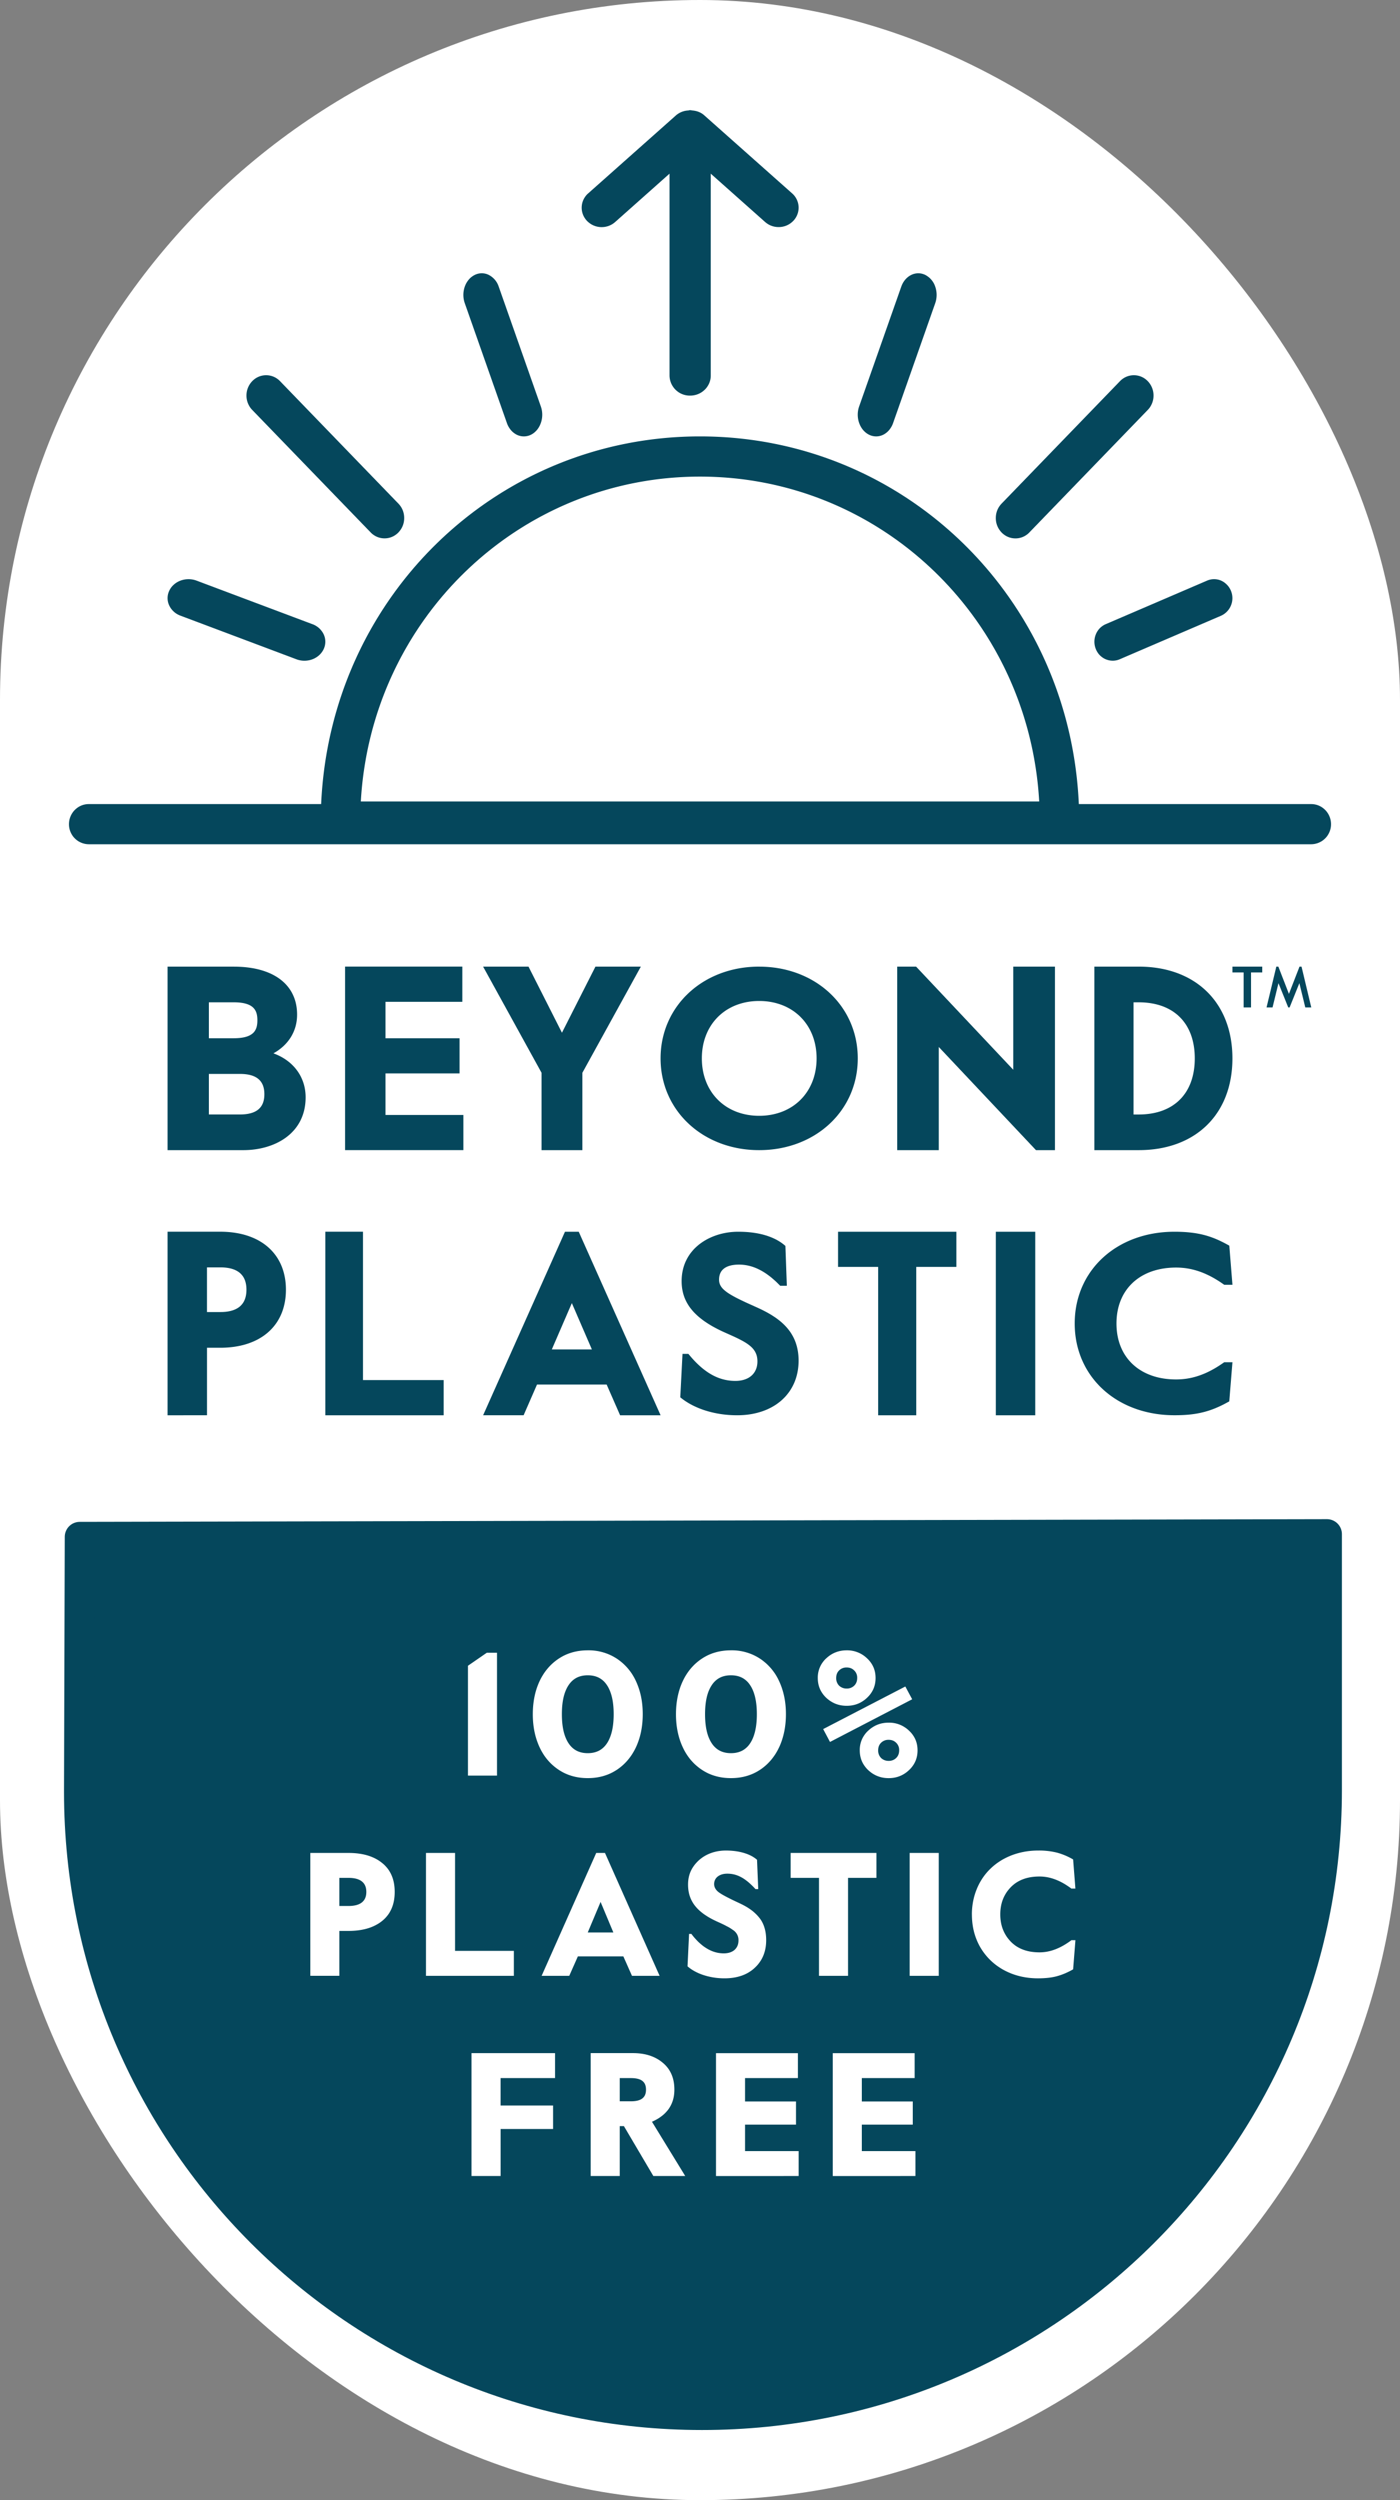
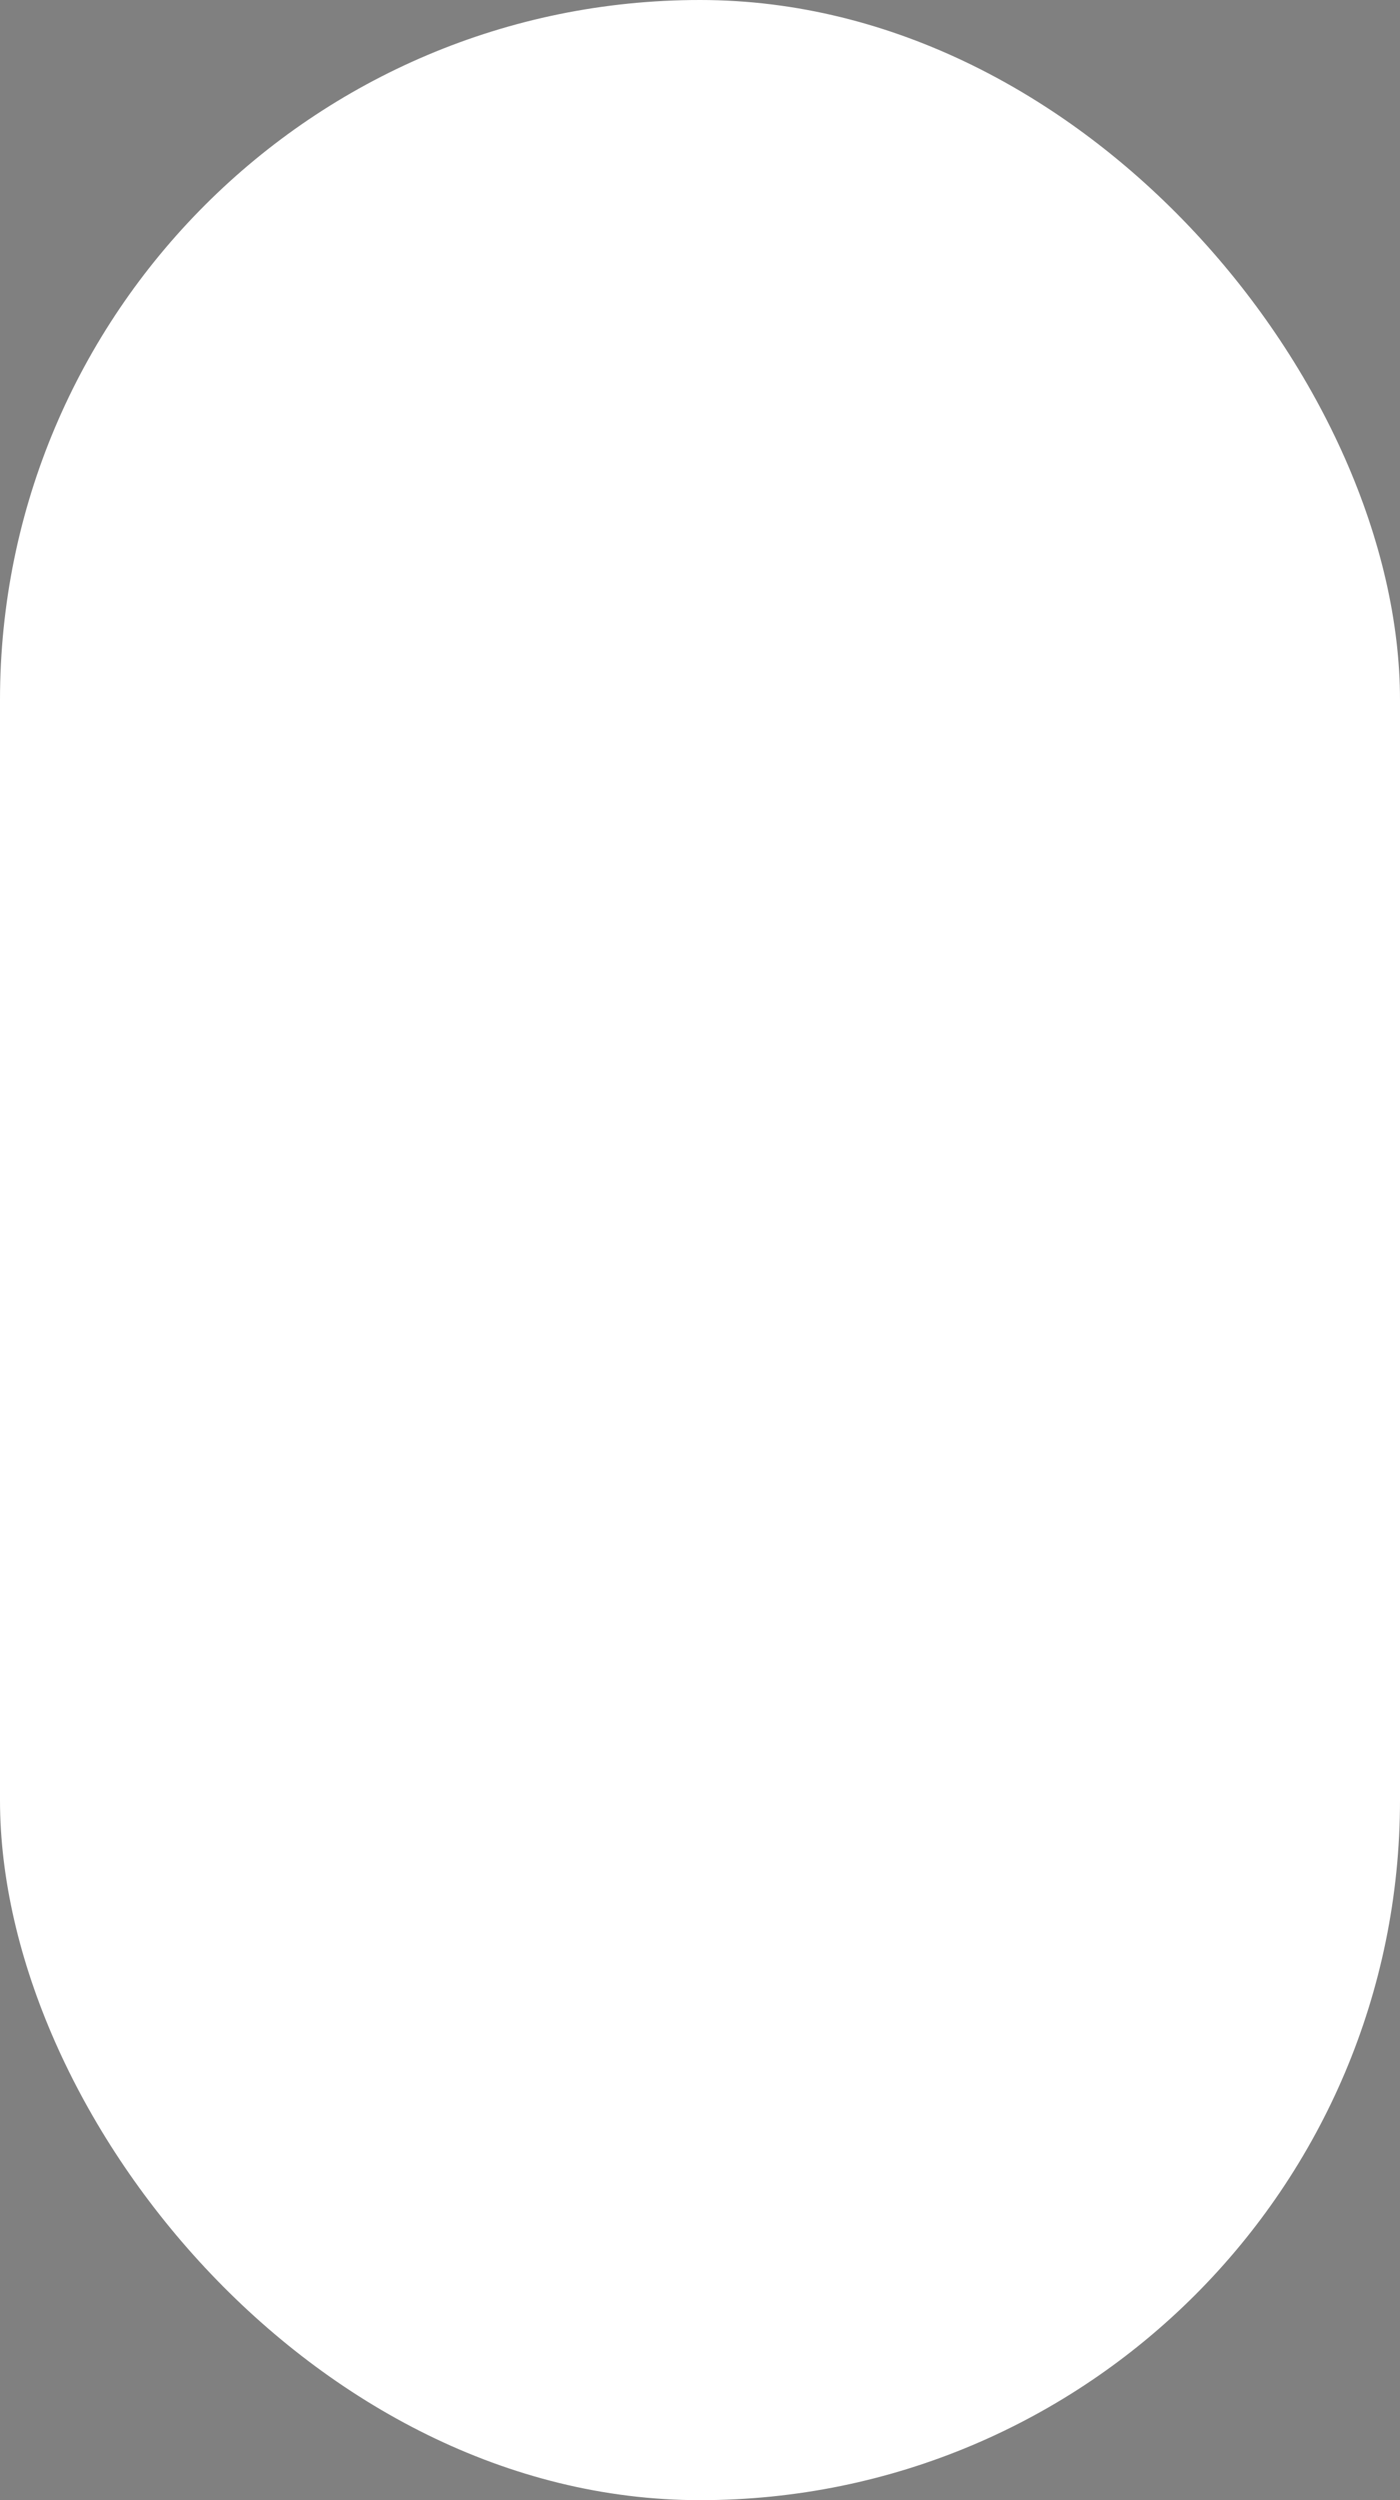
<svg xmlns="http://www.w3.org/2000/svg" height="100" width="56">
  <rect width="100%" height="100%" fill="#808080" stroke="none" />
  <g fill-rule="evenodd" fill="none">
    <rect rx="28" fill="#FFF" height="100" width="56" />
-     <path d="M28 17.455c8.166 0 14.79 6.446 15.153 14.706h9.296c.436 0 .792.361.792.804a.799.799 0 0 1-.792.803H3.551a.799.799 0 0 1-.792-.803c0-.443.356-.804.792-.804h9.295c.364-8.26 6.989-14.706 15.154-14.706Zm0 1.608c-7.229 0-13.154 5.693-13.567 12.994h27.135C41.154 24.756 35.229 19.063 28 19.063Zm20.284 4.16a.702.702 0 0 1 .56 0 .771.771 0 0 1 0 1.404l-4.055 1.742a.709.709 0 0 1-.28.058.73.73 0 0 1-.677-.47.779.779 0 0 1 0-.58.739.739 0 0 1 .396-.411Zm-41.516.41c.176-.386.667-.57 1.093-.41l4.635 1.742a.796.796 0 0 1 .453.411.691.691 0 0 1 0 .582c-.13.285-.433.47-.774.47a.907.907 0 0 1-.319-.059l-4.635-1.743a.797.797 0 0 1-.453-.41.688.688 0 0 1 0-.583Zm39.143-8.387a.82.82 0 0 1 .23.575.82.82 0 0 1-.23.575l-4.736 4.9a.768.768 0 0 1-1.113 0 .824.824 0 0 1-.23-.576c0-.217.082-.421.23-.575l4.737-4.899a.768.768 0 0 1 1.112 0Zm-35.822 0a.769.769 0 0 1 1.113 0l4.736 4.899c.149.154.23.358.23.575a.823.823 0 0 1-.23.575.768.768 0 0 1-1.112 0l-4.737-4.899a.82.82 0 0 1-.23-.574.82.82 0 0 1 .23-.576Zm25.962-3.782c.156-.44.586-.65.96-.468a.809.809 0 0 1 .398.469c.075.213.075.449 0 .662l-1.685 4.794c-.114.324-.38.534-.679.534a.641.641 0 0 1-.28-.066c-.375-.183-.554-.69-.4-1.131Zm-17.062-.467a.628.628 0 0 1 .562-.001.809.809 0 0 1 .398.469l1.685 4.793c.155.44-.024.948-.397 1.131a.647.647 0 0 1-.282.066c-.298 0-.565-.21-.679-.534l-1.685-4.794c-.156-.44.023-.948.398-1.13Zm8.633-6.592.053.012c.182.012.355.07.49.191l3.52 3.127a.76.76 0 0 1 .05 1.096.808.808 0 0 1-.59.252.812.812 0 0 1-.541-.204L28.43 6.946v8.079c0 .44-.37.799-.824.799a.813.813 0 0 1-.825-.799V6.946L24.607 8.88a.814.814 0 0 1-1.13-.048.761.761 0 0 1 .049-1.096l3.519-3.127a.812.812 0 0 1 .487-.19c.02-.002.037-.012.057-.013l.017.002.016-.002Zm12.909 38.383-3.86-4.097-.027-.029h-.756v7.341h1.663v-4.127l3.861 4.098.027.03h.759v-7.342H40.53v4.126Zm-31.18-1.26h-.996V40.09h.995c.83 0 .945.345.945.719 0 .373-.114.718-.945.718Zm-.996 1.426h1.244c.657 0 .976.266.976.812 0 .545-.32.81-.976.81H8.355v-1.622Zm2.582-.823c.605-.336.947-.889.947-1.548 0-1.202-.947-1.92-2.534-1.92H6.703v7.34h3.03c1.24 0 2.492-.653 2.492-2.115 0-.81-.488-1.467-1.288-1.757Zm4.483.803h2.962v-1.406H15.42V40.07h3.073v-1.409h-4.69v7.341h4.732v-1.407H15.42v-1.662Zm7.875 3.07v-3.095l2.339-4.247h-1.816l-1.34 2.644-1.338-2.644h-1.816l2.338 4.247v3.094h1.633Zm22.253-7.342c2.278 0 3.749 1.442 3.749 3.67 0 2.23-1.47 3.671-3.749 3.671h-1.773v-7.34Zm0 1.428h-.206v4.487h.206c1.404 0 2.243-.839 2.243-2.244 0-1.405-.839-2.243-2.243-2.243Zm4.942-1.428v.234h-.449v1.398h-.296v-1.398h-.448v-.234h1.193ZM9.858 51.585c0 .592-.35.893-1.04.893h-.539v-1.786h.539c.69 0 1.04.302 1.04.893m-1.052-2.32H6.703v7.342H8.28v-2.7h.527c1.622 0 2.63-.89 2.63-2.322 0-1.43-1.008-2.32-2.63-2.32m5.713 0h-1.506v7.342h4.733v-1.408h-3.227v-5.933Zm9.155 4.708h-1.602l.801-1.852.801 1.852Zm-.526-4.707h-.55l-3.274 7.34h1.62l.535-1.227h2.786l.538 1.228h1.62l-3.251-7.288-.024-.053Zm10.373 1.407h1.604v5.934h1.524v-5.934h1.605v-1.407h-4.733v1.407Zm6.31 5.934h1.578v-7.341h-1.577v7.34Zm7.212-5.908c.65 0 1.253.214 1.902.673l.024.017h.328l-.126-1.567-.042-.022c-.608-.338-1.156-.534-2.15-.534-2.313 0-3.992 1.545-3.992 3.67 0 2.128 1.679 3.67 3.993 3.67.879 0 1.442-.139 2.15-.533l.04-.022.127-1.566h-.328l-.025.017c-.646.458-1.25.672-1.901.672-1.45 0-2.385-.878-2.385-2.237 0-1.36.935-2.238 2.385-2.238m-14.38-8.367c0 1.352-.944 2.297-2.297 2.297-1.35 0-2.293-.945-2.293-2.297 0-1.351.942-2.295 2.293-2.295 1.353 0 2.297.944 2.297 2.295m-2.297-3.67c-2.248 0-3.944 1.578-3.944 3.67 0 2.093 1.696 3.671 3.944 3.671 2.249 0 3.944-1.578 3.944-3.67 0-2.093-1.695-3.67-3.944-3.67m-.19 13.585c-1.062-.47-1.415-.689-1.415-1.063 0-.5.433-.604.799-.604.554 0 1.084.268 1.62.82l.026.027h.267l-.058-1.594-.028-.024c-.288-.248-.845-.544-1.859-.544-1.125 0-2.264.68-2.264 1.977 0 .902.556 1.545 1.802 2.087.808.357 1.23.568 1.23 1.123 0 .481-.338.78-.882.78-.674 0-1.263-.333-1.853-1.05l-.027-.032H27.3l-.089 1.739.035.027c.55.438 1.366.69 2.24.69 1.47 0 2.458-.877 2.458-2.184 0-1.23-.85-1.773-1.769-2.175m21.886-13.586.39 1.632h-.24l-.236-.97-.39.97h-.056l-.39-.97-.237.97h-.24l.391-1.632h.081l.423 1.091.423-1.09h.08Z" fill="#05475C" />
-     <path d="m3.19 61.469 49.888-.108V71.6c0 13.805-11.191 24.996-24.997 24.996-13.764 0-24.922-11.158-24.922-24.922V71.6l.03-10.131h0Z" stroke-width="1.197" stroke-linejoin="round" stroke-linecap="square" stroke="#05475C" fill="#05475C" />
    <g fill-rule="nonzero" fill="#FFF">
      <path d="M19.88 71.02v-4.915h-.407l-.755.521v4.394zM21.579 69.876c.178.387.434.689.77.912.334.222.72.332 1.162.332.441 0 .827-.11 1.162-.332.67-.443 1.037-1.248 1.037-2.225 0-.49-.09-.926-.267-1.31a2.138 2.138 0 0 0-.77-.911 2.047 2.047 0 0 0-1.162-.333c-.441 0-.828.11-1.163.333-.67.442-1.036 1.244-1.036 2.221 0 .49.089.925.267 1.313Zm1.156-2.461c.174-.271.43-.408.776-.408.345 0 .602.137.776.408.174.27.26.651.26 1.148 0 .497-.086.88-.26 1.152-.174.27-.43.408-.776.408-.346 0-.602-.137-.776-.408-.175-.271-.26-.655-.26-1.152 0-.497.085-.878.26-1.148ZM27.306 69.876c.178.387.434.689.77.912.334.222.72.332 1.162.332.441 0 .827-.11 1.163-.332.67-.443 1.036-1.248 1.036-2.225 0-.49-.09-.926-.267-1.31a2.138 2.138 0 0 0-.77-.911 2.047 2.047 0 0 0-1.162-.333c-.441 0-.828.11-1.163.333-.67.442-1.036 1.244-1.036 2.221 0 .49.089.925.267 1.313Zm1.156-2.461c.174-.271.43-.408.776-.408.345 0 .602.137.776.408.174.27.26.651.26 1.148 0 .497-.086.88-.26 1.152-.174.27-.43.408-.776.408-.345 0-.602-.137-.776-.408-.175-.271-.26-.655-.26-1.152 0-.497.085-.878.26-1.148ZM33.05 67.908c.23.213.5.32.817.32.318 0 .588-.107.814-.32.23-.216.342-.48.342-.792 0-.311-.113-.575-.342-.788a1.143 1.143 0 0 0-.814-.319c-.318 0-.588.107-.817.32a1.041 1.041 0 0 0-.339.787c0 .312.113.576.339.792Zm.15 1.766 3.287-1.707-.274-.511-3.286 1.703.273.515Zm.366-2.863a.415.415 0 0 1 .301-.116c.12 0 .22.038.298.116a.396.396 0 0 1 .123.305c0 .127-.041.23-.123.309a.413.413 0 0 1-.298.113.427.427 0 0 1-.3-.113.419.419 0 0 1-.12-.309c0-.126.04-.23.12-.305Zm1.163 3.99c.229.213.5.32.817.32.318 0 .588-.107.814-.32.23-.216.342-.48.342-.792 0-.311-.113-.575-.342-.788a1.143 1.143 0 0 0-.814-.319c-.318 0-.588.107-.817.32a1.041 1.041 0 0 0-.339.787c0 .312.113.576.339.792Zm.516-1.097a.415.415 0 0 1 .301-.116c.12 0 .22.038.298.116a.396.396 0 0 1 .123.305c0 .127-.041.23-.123.309a.413.413 0 0 1-.298.113.427.427 0 0 1-.3-.113.419.419 0 0 1-.12-.309c0-.126.04-.23.12-.305ZM13.575 79.028v-1.796h.363c.571 0 1.019-.134 1.35-.401.332-.27.5-.655.5-1.159 0-.503-.168-.887-.5-1.155-.331-.27-.779-.404-1.35-.404h-1.525v4.915h1.162Zm0-3.918h.363c.475 0 .715.189.715.562 0 .374-.24.563-.715.563h-.363V75.11ZM20.554 79.028v-.998h-2.352v-3.918h-1.163v4.916zM22.77 79.028l.345-.778h1.819l.345.778h1.105l-2.185-4.915h-.35l-2.184 4.915h1.104Zm1.254-2.955.51 1.22H23.51l.513-1.22ZM27.501 78.648c.168.147.38.264.64.35.26.085.54.13.837.13.51 0 .913-.14 1.214-.422.305-.285.455-.651.455-1.104 0-.387-.1-.699-.304-.932-.202-.237-.441-.398-.797-.562-.393-.182-.653-.319-.787-.415-.13-.096-.194-.21-.194-.336 0-.25.212-.415.526-.415.407 0 .735.189 1.129.617h.109l-.048-1.172c-.229-.206-.653-.37-1.245-.37-.523 0-.998.209-1.296.634-.147.209-.218.452-.218.727 0 .682.383 1.124 1.162 1.48l.048.021c.144.065.257.12.339.165.085.04.167.092.246.15a.47.47 0 0 1 .222.422c0 .319-.229.514-.588.514-.469 0-.903-.26-1.296-.778h-.092l-.062 1.296ZM32.76 75.11v3.918h1.162V75.11h1.136v-.998h-3.433v.998zM37.55 79.028v-4.916h-1.163v4.916zM38.876 76.57c0 .49.113.93.338 1.32.23.388.544.693.948.912.403.216.854.326 1.357.326.298 0 .554-.028.763-.086.208-.058.424-.147.643-.274l.092-1.166h-.16c-.432.326-.856.487-1.276.487-.49 0-.876-.144-1.153-.432-.277-.288-.417-.651-.417-1.087 0-.435.14-.798.417-1.083.277-.288.664-.432 1.153-.432.424 0 .848.162 1.275.484h.16l-.091-1.166a2.667 2.667 0 0 0-.637-.27 2.943 2.943 0 0 0-.769-.086c-.752 0-1.43.27-1.894.72-.465.442-.75 1.103-.75 1.833ZM20.024 87.035v-1.88h2.099v-.94h-2.1v-1.098h2.179v-.997H18.86v4.915zM24.79 87.036V85.04h.167l1.177 1.995h1.275l-1.33-2.17c.598-.264.896-.692.896-1.285 0-.46-.154-.816-.462-1.073-.304-.257-.704-.388-1.193-.388h-1.693v4.916h1.163Zm0-3.918h.44c.428 0 .61.15.61.463 0 .311-.182.466-.61.466h-.44v-.93ZM31.946 87.035v-.997h-2.144V84.98h2.038v-.926h-2.038v-.936h2.114v-.997H28.64v4.915zM36.617 87.035v-.997h-2.144V84.98h2.038v-.926h-2.038v-.936h2.113v-.997H33.31v4.915z" />
    </g>
  </g>
</svg>